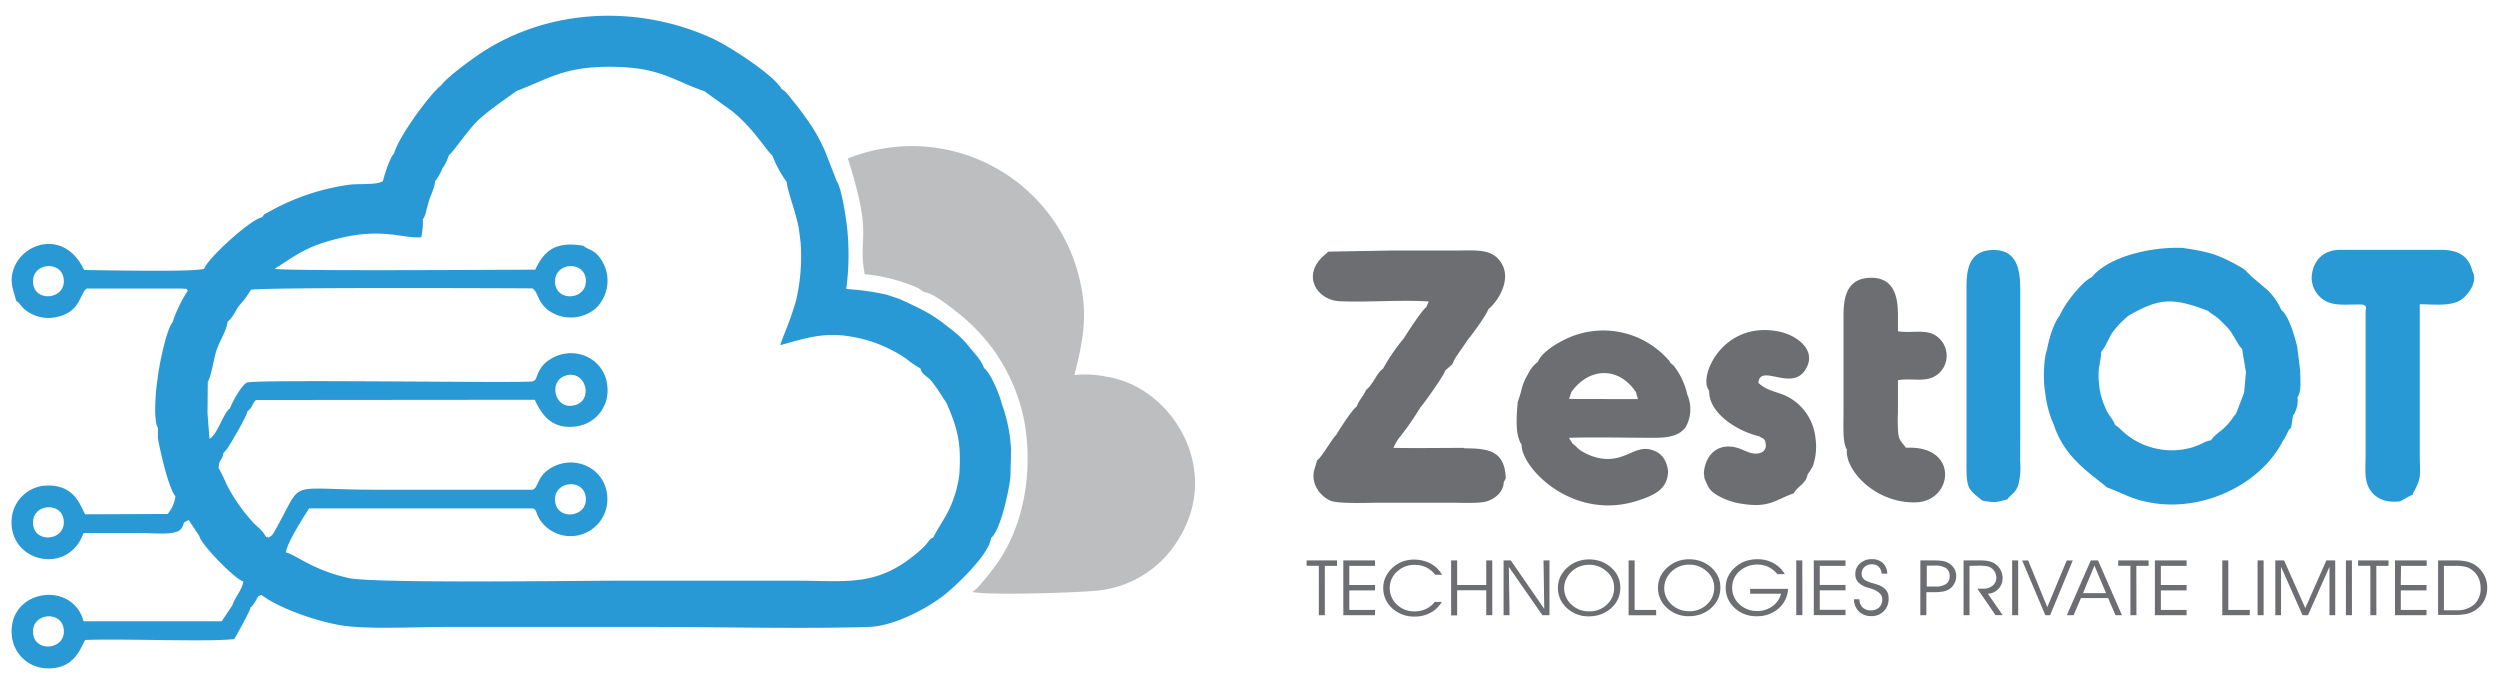
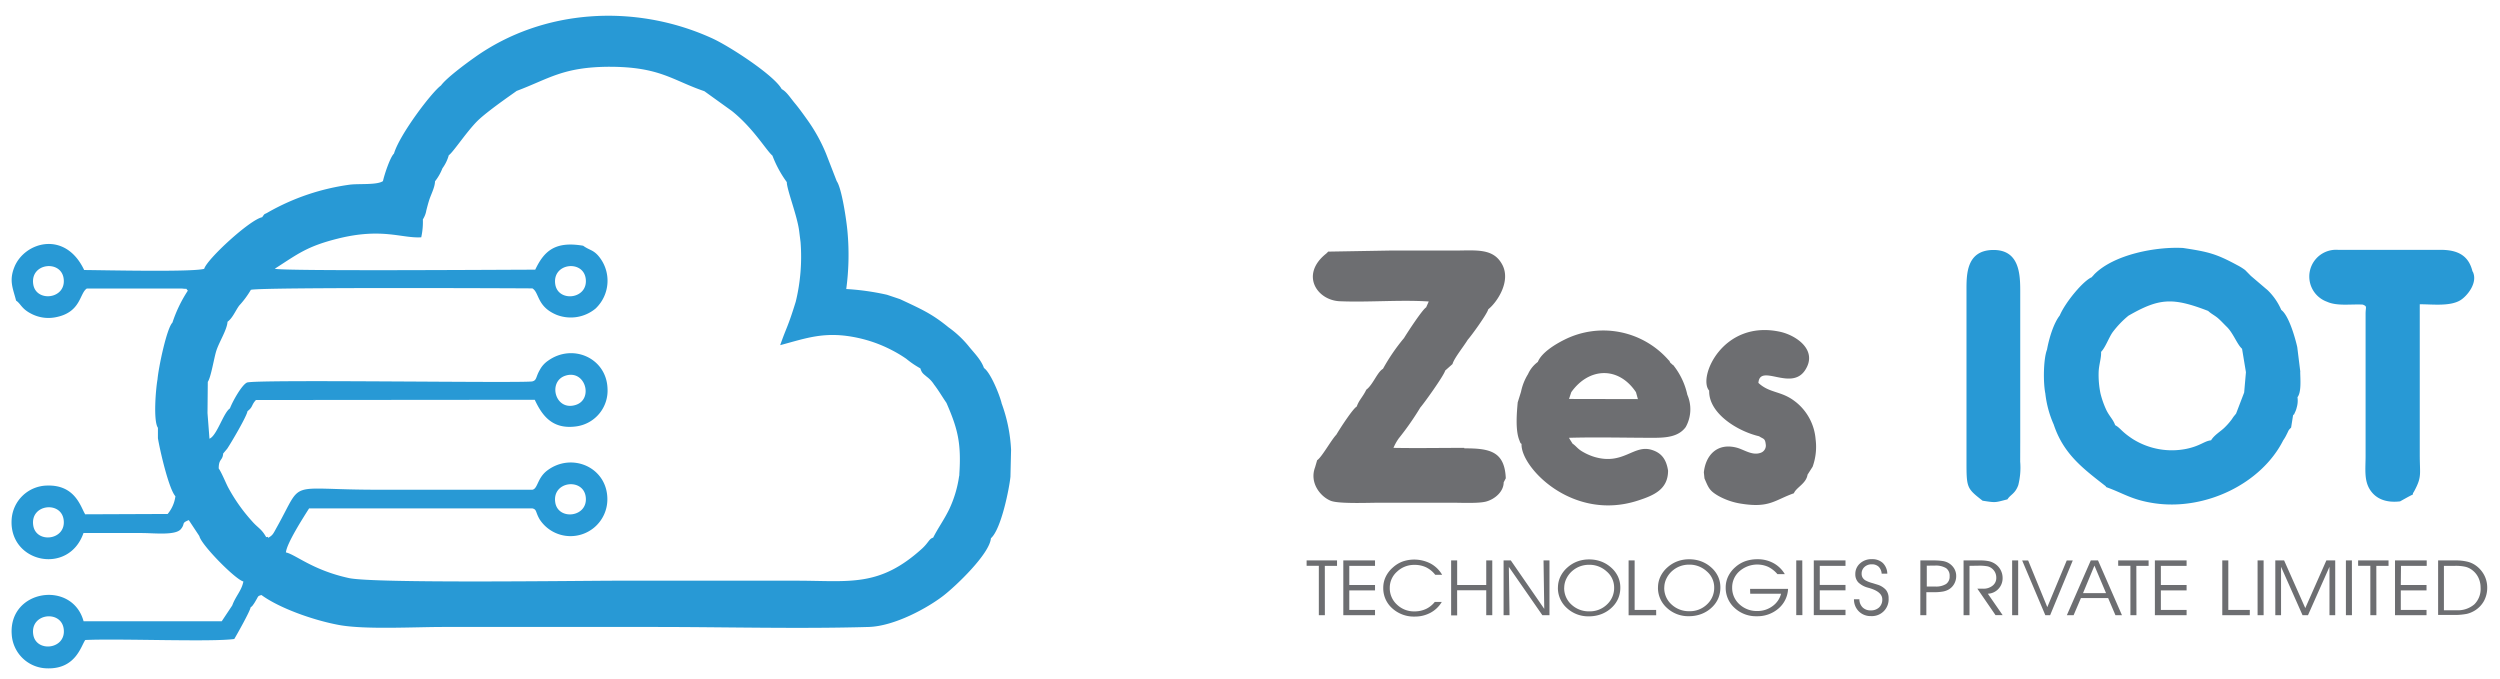
<svg xmlns="http://www.w3.org/2000/svg" id="Layer_1" data-name="Layer 1" viewBox="0 0 521.92 141.72">
  <defs>
    <style>.cls-1{fill:#bcbec0;}.cls-1,.cls-2,.cls-5{fill-rule:evenodd;}.cls-2,.cls-3{fill:#2899d5;}.cls-4,.cls-5{fill:#6d6e71;}</style>
  </defs>
  <title>Artboard 1</title>
-   <path class="cls-1" d="M193,61c1.83.1,5.9,3.48,7.19,4.49a37.92,37.92,0,0,1,13.62,22.28c1.83,10,.23,21.15-5.34,29.4-1.14,1.7-4.33,5.78-5.45,6.42,3.59.74,22.66.15,26.61-.35a22.29,22.29,0,0,0,16.6-11c8.89-14.6-1.79-31.51-15.14-33.58a21.79,21.79,0,0,0-6.79-.37c2.07-8.06,3-13.62.53-22.07A35.93,35.93,0,0,0,177,33.09c5.39,16.78,2,16.08,3.53,24.16a35.28,35.28,0,0,1,9.65,2.28c.48.19.93.36,1.36.55Z" />
  <path class="cls-2" d="M209.08,84.06c-.57-2.11-2.37-6.35-3.66-7.23-.62-1.8-2.23-3.33-3.26-4.64A21.62,21.62,0,0,0,198,68.32c-3.47-2.84-5.63-3.77-10.11-5.87l-2.71-.91a52.14,52.14,0,0,0-8.51-1.2,53.38,53.38,0,0,0,.25-12.06c-.21-2.37-1.2-9-2.24-10.46l-2.22-5.72a35,35,0,0,0-4.06-7.28c-.79-1.11-1.65-2.3-2.48-3.29-1-1.21-1.71-2.39-2.73-2.93-1.5-2.82-10.79-8.9-14.51-10.6-16-7.3-35.25-6.23-49.61,4-2,1.41-5.92,4.34-7,5.84-2,1.46-8.68,10.31-9.82,14.23-.78.69-2,4.36-2.3,5.74-1.24.85-4.95.5-6.91.74a47.39,47.39,0,0,0-17,5.73c-1,.61-.63.11-1.31,1.07-2.59.52-11.55,8.79-12.1,10.77-2.37.71-20.88.28-25.06.25C13.6,48,5.11,50.51,3,55.76c-1.16,2.88-.28,4.48.36,7,1,.66,1.1,1.68,3.15,2.73a7.74,7.74,0,0,0,5.06.75c5.36-1,5-5,6.55-6l19.9,0c1.43.17.58-.15,1.2.43A28.16,28.16,0,0,0,36,67.35c-1.21,1.21-2.91,9.4-3.12,11.87-.36,2-.91,8.67.09,10.09l0,2.18c.45,2.71,2.3,10.65,3.65,12.11A7.2,7.2,0,0,1,35,107.3l-17.21.07c-.92-1.4-2-6.21-8-6a7.55,7.55,0,0,0-7.36,7.06c-.59,9.06,11.92,11.73,15,2.85,4.06,0,8.12,0,12.18,0,2.51,0,7,.55,8.14-.81,1-1.2,0-1.22,1.66-1.89l2.21,3.34c.35,1.79,7.56,9.11,9.19,9.47-.35,1.9-1.63,3.07-2.32,5l-2.2,3.31H17.45c-2.35-8.64-15.7-6.66-15,2.78a7.53,7.53,0,0,0,7.35,7.05c6,.2,7.1-4.65,8-5.92,7.17-.33,26.56.46,31.11-.21.6-1,3.33-5.86,3.41-6.61a1.67,1.67,0,0,0,.54-.55,6.3,6.3,0,0,0,.52-.82c.62-1,.35-.95,1.2-1.2,3.72,2.73,10.83,5.27,16.21,6.26s15.7.41,21.71.41h44.25c14.68,0,30,.42,44.59,0,5.43-.16,12.34-4,15.6-6.52,2.6-2,9.68-8.75,9.93-12,2.16-1.88,3.86-10.52,4.08-12.86l.13-5.61a32.6,32.6,0,0,0-2-9.77M6.94,59.34c-.67-4.43,5.77-5.15,6.34-1.23.64,4.35-5.76,5.09-6.34,1.23m0,50.35c-.67-4.43,5.77-5.15,6.34-1.23.64,4.35-5.76,5.1-6.34,1.23m0,22.77c-.67-4.43,5.77-5.16,6.35-1.23.64,4.35-5.77,5.09-6.35,1.23M200.3,99.1l-.08.39a24.14,24.14,0,0,1-2.05,6.82c-1.14,2.32-2.28,3.82-3.36,5.94-.82.2-.94,1-2.26,2.23-9,8.19-15.18,6.75-26.28,6.75H128.75c-7.37,0-50.63.61-55.92-.55-7.58-1.65-11.17-4.95-13.14-5.35.17-1.91,3.61-7.25,4.84-9.2h46.58c1,.22.63.72,1.56,2.31a7.69,7.69,0,0,0,14.13-4.21c0-6.73-7.53-9.91-12.65-5.93-2,1.58-1.87,3.72-3,3.94q-16.19,0-32.39,0c-19.23,0-15.28-2.36-20.9,7.71-.85,1.53-.88,1.77-1.87,2.33-.16-.46.12-.09-.43-.16-1-1.76-1.66-1.85-2.91-3.27a35.87,35.87,0,0,1-5.05-7.15c-.55-1.08-1.38-3.12-1.94-3.9,0-2.1.81-1.56.93-3.12l.84-1c.82-1.22,4.12-6.82,4.24-7.84,1.2-.92.76-1.26,1.76-2.33l58.21-.05c1.55,3.32,3.69,6.26,8.71,5.55a7.54,7.54,0,0,0,6.48-7.92c-.23-6.37-7.32-9.48-12.46-5.75a5.3,5.3,0,0,0-1.66,1.86c-.88,1.49-.61,2.17-1.56,2.42-1.57.41-58.09-.47-59.6.25-1.12.54-3,3.95-3.55,5.39-1.36.91-2.71,5.69-4.27,6.33l-.41-5.36.06-6.51c.67-.94,1.31-5.07,1.8-6.55.62-1.88,2.22-4.33,2.32-6,1.07-.77,1.64-2.29,2.44-3.38a18.7,18.7,0,0,0,2.43-3.28c1.74-.58,58.71-.32,58.78-.3,1.47.87.9,3.81,5.08,5.53a8.12,8.12,0,0,0,8.1-1.32,8,8,0,0,0,.49-11.12c-1.07-1.17-1.85-1.1-3.08-2-5.85-1-8.15,1.1-10,5-5.81,0-53.15.34-54.37-.2,4.81-3.08,6.7-4.68,13.21-6.3,9.26-2.3,13.32,0,17.36-.26a14.83,14.83,0,0,0,.34-3.74A4.84,4.84,0,0,0,89,43.94c.19-.73.35-1.36.55-2,.41-1.36,1.23-2.75,1.27-4.09a10.63,10.63,0,0,0,1.55-2.72,8.38,8.38,0,0,0,1.32-2.72c.95-.63,4-5.36,6.37-7.53,2.57-2.32,7.59-5.7,7.78-5.89,6.8-2.55,9.66-5,19.33-5.05,10.64,0,13.16,2.82,19.88,5.1l5.74,4.13c4.5,3.6,7.2,8.26,8.47,9.32a23.34,23.34,0,0,0,3,5.53c0,1.58,2.22,7.11,2.59,10.29l.28,2.22a39.81,39.81,0,0,1-1,12.44c-1.68,5.45-1.93,5.29-3.25,9.09,5.54-1.48,9.4-3,16.23-1.52a28.29,28.29,0,0,1,7.1,2.57,26.48,26.48,0,0,1,3,1.8,19,19,0,0,0,2.94,2c.29,1,.64,1.14,1.34,1.75A6.15,6.15,0,0,1,195,80.28c1,1.3,1.62,2.42,2.59,3.83,2.31,5.31,3.14,8.31,2.68,15m-78,4.54c.64,4.35-5.77,5.1-6.35,1.23-.67-4.43,5.77-5.16,6.35-1.23m-4.23-25.22c4.17-1.34,5.9,4.9,2.17,6.1-4.32,1.39-5.92-4.89-2.17-6.1m4.23-20.32c.64,4.36-5.77,5.1-6.35,1.23-.66-4.43,5.77-5.15,6.35-1.23" />
  <path class="cls-3" d="M421.76,92.18V60.72c0-3.57-.21-8.66-5.77-8.53s-5.45,5.27-5.45,8.53v35.7c0,5.43.07,5.54,3.36,8.11,2.85.45,2.57.38,5.19-.28.61-1,1.62-1.15,2.27-3a14.94,14.94,0,0,0,.39-4.87Z" />
  <path class="cls-3" d="M480.23,77.6l-.64-5.16c-.53-2.31-1.83-6.64-3.33-7.73a12.79,12.79,0,0,0-2.83-4.11l-3.52-3-1.2-1.22a11.23,11.23,0,0,0-1.6-1c-4.49-2.43-6.09-2.81-11.36-3.61-5.55-.3-14.32,1.29-18.51,5.48l-.35.4c0-.06-.12.14-.17.21-1.86.78-5.57,5.3-6.71,8-1.26,1.59-2.22,4.7-2.66,7.13-.77,2-.81,6.91-.35,9.16a21.84,21.84,0,0,0,1.75,6.47c2,6.06,6,9.1,10.49,12.6.36.28.37.27.47.47,3.73,1.34,5.35,2.69,10.17,3.39,10.54,1.51,22.21-4.08,26.79-13.17a8,8,0,0,0,.71-1.22c.47-.88.27-.78.93-1.42l.41-2.58c.36-.43,0,.28.42-.65a4.37,4.37,0,0,0,.35-1,5,5,0,0,0,.15-2.12c.85-1.05.59-3.78.57-5.3m-11.7,4.32-1.69,4.41-.5.61c-.26.36-.29.45-.52.75a14,14,0,0,1-1.36,1.53c-.83.83-2.13,1.53-2.84,2.68-1.43.16-2.23,1.18-5.18,1.79a15.36,15.36,0,0,1-11.16-2.05c-2.42-1.58-2.54-2.28-3.68-2.9-.43-1.2-1.13-1.74-1.83-3.13a18.52,18.52,0,0,1-1.24-3.51,19.22,19.22,0,0,1-.38-4.48c.07-1.59.57-2.85.51-4.18.91-.93,1.63-3,2.4-4.09a20,20,0,0,1,3.31-3.46c6.47-3.72,9.25-3.84,16.64-1,.53.52,1.33.92,1.95,1.43s1.37,1.34,1.95,1.9c1.34,1.3,2.18,3.72,3.18,4.57l.81,4.89Z" />
-   <path class="cls-3" d="M516.19,56.71c-.77-3.23-2.91-4.53-6.56-4.55l-21.51,0c-3.32.22-5.3,2.39-5.52,5.68A5.59,5.59,0,0,0,485.82,63c2.09.95,5,.46,7.45.59,1,.41.58.43.59,2V95.19c0,2.72-.37,5.17,1,7.17,1.17,1.73,3.2,2.66,6.2,2.31.3-.16,2-1.14,2.65-1.42.14-.66-.14.1.34-.78,1.6-3,1.11-3.43,1.12-7.65V63.52c2.74,0,6.29.47,8.46-.83,1.34-.8,3.76-3.62,2.6-6" />
+   <path class="cls-3" d="M516.19,56.71c-.77-3.23-2.91-4.53-6.56-4.55l-21.51,0A5.59,5.59,0,0,0,485.82,63c2.09.95,5,.46,7.45.59,1,.41.58.43.59,2V95.19c0,2.72-.37,5.17,1,7.17,1.17,1.73,3.2,2.66,6.2,2.31.3-.16,2-1.14,2.65-1.42.14-.66-.14.1.34-.78,1.6-3,1.11-3.43,1.12-7.65V63.52c2.74,0,6.29.47,8.46-.83,1.34-.8,3.76-3.62,2.6-6" />
  <path class="cls-4" d="M305.68,93.5c-4.89,0-9.89.09-14.77,0a10.33,10.33,0,0,1,1.12-2,58.78,58.78,0,0,0,4.49-6.43c.77-.86,4.94-6.68,5.19-7.71L303.24,76c.3-1.17,2.33-3.67,3.17-5.06.78-.86,4.05-5.38,4.29-6.37,1.74-1.36,4.81-5.77,2.93-9.31s-5.48-2.95-10.19-2.95H290l-12.73.22a3,3,0,0,1-.56.54c-5.26,4.34-1.76,9.62,3,9.82,6.06.25,12.54-.34,18.57.05l-.55,1.23c-.78.45-3.89,5.21-4.61,6.4A40.51,40.51,0,0,0,288.72,77c-1.17.65-2.13,3.38-3.48,4.35-.71,1.51-1.51,2.13-2,3.53-.78.4-3.47,4.53-4.26,5.88-1,1-3.1,4.79-4,5.31l-.44,1.5c-1.21,3.23,1.13,6.14,3.33,7,1.78.65,7.89.38,10.21.38h15.07c1.9,0,5.52.19,7.13-.25,1.84-.51,3.64-2.09,3.64-4l.44-.85c-.23-5.64-3.37-6.26-8.65-6.25" />
  <path class="cls-4" d="M349.17,76.17a1.94,1.94,0,0,0-.44-.41c-.45-.83.06-.07-.6-.82a18.1,18.1,0,0,0-21.57-4c-2.16,1.08-4.76,2.76-5.51,4.62A6.43,6.43,0,0,0,319,78.11a11.25,11.25,0,0,0-1.46,3.68L316.85,84c-.19,2.08-.51,5.69.3,7.8.43,1.14.22.53.5.9-.21,4.82,10.61,16.24,24.27,11.81,3.34-1.08,6.31-2.33,6.32-6.25-.37-2.37-1.37-3.71-3.41-4.34-3.79-1.18-5.92,3.27-12,1.46a11.69,11.69,0,0,1-2.64-1.2c-.93-.59-1.16-1.07-1.9-1.57-.3-.51-.45-.69-.74-1.21,5.81-.17,11.8,0,17.64,0,2.74,0,5.26-.23,6.73-2.24a7.61,7.61,0,0,0,.34-6.75,14.93,14.93,0,0,0-3-6.26m-21.7,7.14.47-1.41c3.69-5.2,9.88-5.44,13.51,0l.4,1.44Z" />
-   <path class="cls-4" d="M402.69,79.05a4.89,4.89,0,0,0,3.48-3.3,5,5,0,0,0-2.34-5.86c-2.05-1.15-5.15-.29-7.6-.74v-2c0-3.08.35-9.39-5.91-9.15-5.78.21-5.46,6-5.45,9.15V86.21c0,1.61-.17,5.3.34,6.82.33,1,.13.4.37.76-.52,4.18,5.76,11.3,14.37,11.09,7.82-.19,9.19-12-2.06-11.4-.64-1-1.37-1.35-1.59-2.87a34.45,34.45,0,0,1-.07-4.41V79.37c2.1-.39,4.34.16,6.45-.31" />
  <path class="cls-4" d="M374.8,83.85c-2.89-2.29-5.33-1.7-7.7-3.91.31-4.16,6.83,1.8,9.75-2.66,2.72-4.15-1.81-7.24-5.16-8-12-2.65-17.31,9.53-14.87,12.27-.13,4.73,5.87,8.46,10.43,9.53.83.58,1.23.37,1.37,1.61a1.6,1.6,0,0,1-1.14,1.87c-1.7.57-3.39-.69-4.87-1.09-4.16-1.11-6.54,1.63-6.9,5.15l.13,1.26c.84,1.93,1,2.53,2.84,3.61a14.2,14.2,0,0,0,5,1.69c5.77.89,6.85-.8,10.82-2.2.53-1.26,2.57-2,2.86-3.89l1.06-1.66a12.29,12.29,0,0,0,.62-5.73,11.07,11.07,0,0,0-4.27-7.88" />
  <path class="cls-5" d="M276.59,128.44h-1.26V118.12h-2.55V117h6.35v1.13h-2.55Zm5.1-6.31h5.37v1.13h-5.37v4.07h5.37v1.11h-6.62V117h6.62v1.13h-5.37ZM299.63,120a5.47,5.47,0,0,0-1.92-1.57,5.57,5.57,0,0,0-2.42-.5,5.14,5.14,0,0,0-3.64,1.42,4.46,4.46,0,0,0-1.51,3.37,4.62,4.62,0,0,0,1.5,3.5,5.11,5.11,0,0,0,3.65,1.42,5.63,5.63,0,0,0,2.39-.5,5.17,5.17,0,0,0,1.86-1.48H301a6.09,6.09,0,0,1-2.35,2.26,6.83,6.83,0,0,1-3.3.8,6.7,6.7,0,0,1-4.69-1.72,5.58,5.58,0,0,1-1.88-4.3,5.29,5.29,0,0,1,.51-2.28,6,6,0,0,1,1.49-1.94,6.31,6.31,0,0,1,2-1.24,7.43,7.43,0,0,1,5.88.41,6.16,6.16,0,0,1,2.41,2.35Zm4.58,8.48h-1.26V117h1.26v5.13h6.07V117h1.26v11.44h-1.26v-5.21H304.2Zm18.18-1.37L322.24,117h1.24v11.44H322l-7-10.09.14,10.09h-1.24V117h1.51Zm4.16-4.4a4.6,4.6,0,0,0,1.52,3.51,5.29,5.29,0,0,0,3.74,1.41,5.12,5.12,0,0,0,3.67-1.43,4.67,4.67,0,0,0,1.5-3.52,4.39,4.39,0,0,0-1.54-3.36,5.3,5.3,0,0,0-3.72-1.41,5.42,5.42,0,0,0-1.7.27,5.23,5.23,0,0,0-1.51.8,5,5,0,0,0-1.43,1.69,4.37,4.37,0,0,0-.52,2m-1.31,0a5.29,5.29,0,0,1,.51-2.28,6,6,0,0,1,1.49-1.94,6.58,6.58,0,0,1,2.06-1.24,7,7,0,0,1,2.44-.42,7.12,7.12,0,0,1,2.48.42,6.55,6.55,0,0,1,2.09,1.25,5.78,5.78,0,0,1,1.46,1.91,5.4,5.4,0,0,1,.49,2.29,5.77,5.77,0,0,1-.42,2.23,5.58,5.58,0,0,1-1.26,1.85,6.56,6.56,0,0,1-2.2,1.44,7.15,7.15,0,0,1-2.66.49,6.53,6.53,0,0,1-4.62-1.73,5.61,5.61,0,0,1-1.87-4.28m20.52,5.79H340V117h1.26v10.33h4.49Zm1.68-5.77a4.6,4.6,0,0,0,1.52,3.51,5.29,5.29,0,0,0,3.74,1.41,5.12,5.12,0,0,0,3.67-1.43,4.68,4.68,0,0,0,1.5-3.52,4.39,4.39,0,0,0-1.54-3.36,5.3,5.3,0,0,0-3.72-1.41,5.42,5.42,0,0,0-1.7.27,5.23,5.23,0,0,0-1.51.8,5,5,0,0,0-1.43,1.69,4.37,4.37,0,0,0-.52,2m-1.31,0a5.28,5.28,0,0,1,.51-2.28,6,6,0,0,1,1.49-1.94,6.57,6.57,0,0,1,2.06-1.24,7,7,0,0,1,2.44-.42,7.12,7.12,0,0,1,2.48.42,6.55,6.55,0,0,1,2.09,1.25,5.78,5.78,0,0,1,1.46,1.91,5.4,5.4,0,0,1,.49,2.29,5.78,5.78,0,0,1-.42,2.23,5.58,5.58,0,0,1-1.26,1.85,6.56,6.56,0,0,1-2.2,1.44,7.15,7.15,0,0,1-2.66.49,6.53,6.53,0,0,1-4.62-1.73,5.61,5.61,0,0,1-1.87-4.28m19.23.3h7.93a5.7,5.7,0,0,1-2,4.11,6.68,6.68,0,0,1-4.54,1.61,6.54,6.54,0,0,1-4.62-1.73,5.62,5.62,0,0,1-1.86-4.29,5.29,5.29,0,0,1,.51-2.28,6,6,0,0,1,1.49-1.94,6.36,6.36,0,0,1,2.09-1.25,7.61,7.61,0,0,1,2.55-.41,6.82,6.82,0,0,1,3.33.81,6.16,6.16,0,0,1,2.37,2.3h-1.54a6.09,6.09,0,0,0-1.93-1.52,5.63,5.63,0,0,0-6,.92,4.46,4.46,0,0,0-1.52,3.39,4.6,4.6,0,0,0,1.52,3.51,5.3,5.3,0,0,0,3.74,1.4,5.22,5.22,0,0,0,3.14-1,4.58,4.58,0,0,0,1.81-2.61h-6.44Zm10.92,5.49H375V117h1.26Zm3.63-6.31h5.37v1.13h-5.37v4.07h5.37v1.11h-6.62V117h6.62v1.13h-5.37Zm7.07,3h1.2a2.39,2.39,0,0,0,.67,1.69,2.29,2.29,0,0,0,1.68.63,2.46,2.46,0,0,0,1.77-.62,2.23,2.23,0,0,0,.66-1.69q0-1.56-2.69-2.35l-.32-.09a4.59,4.59,0,0,1-2-1.1,2.45,2.45,0,0,1-.62-1.73,2.9,2.9,0,0,1,1-2.24,3.48,3.48,0,0,1,2.46-.87,3.2,3.2,0,0,1,2.28.79,3.23,3.23,0,0,1,.94,2.23h-1.18a2.24,2.24,0,0,0-.62-1.44,2,2,0,0,0-1.41-.51,2.2,2.2,0,0,0-1.55.55,1.84,1.84,0,0,0-.6,1.41,1.59,1.59,0,0,0,.18.78,1.77,1.77,0,0,0,.57.59,6.41,6.41,0,0,0,1.54.6l1,.31a3.92,3.92,0,0,1,1.79,1.11,2.7,2.7,0,0,1,.55,1.76,3.49,3.49,0,0,1-3.7,3.7,3.45,3.45,0,0,1-2.53-1,3.49,3.49,0,0,1-1-2.53m15.2-7v4.36H404a4,4,0,0,0,2.28-.53,1.87,1.87,0,0,0,.74-1.63,1.92,1.92,0,0,0-.74-1.68,4.16,4.16,0,0,0-2.38-.53ZM400.91,117h2.71a12.68,12.68,0,0,1,1.87.11,3.69,3.69,0,0,1,1.16.35,3.33,3.33,0,0,1,1.29,1.18,3,3,0,0,1,.45,1.64,3.24,3.24,0,0,1-.41,1.6,3.06,3.06,0,0,1-1.13,1.17,3.73,3.73,0,0,1-1.21.44,9.71,9.71,0,0,1-1.8.14h-1.68v4.81h-1.26Zm10.26,1.13v10.31h-1.24V117h3.43a8.71,8.71,0,0,1,1.82.15,3.89,3.89,0,0,1,1.25.51,3.54,3.54,0,0,1,1.65,3,3.25,3.25,0,0,1-.88,2.29,3.16,3.16,0,0,1-2.2,1l3.09,4.47H416.6l-3.79-5.52H414a3,3,0,0,0,2-.64,2,2,0,0,0,.76-1.63,2.53,2.53,0,0,0-.23-1.1,2.42,2.42,0,0,0-.69-.86,2.28,2.28,0,0,0-.91-.44,9.3,9.3,0,0,0-1.89-.13Zm10.16,10.31h-1.26V117h1.26Zm.83-11.44h1.25l4,9.75,4.06-9.75h1.26L428,128.44h-1Zm10.74,11.44,1.53-3.59h5.68l1.53,3.59H443L438,117h-1.51l-5,11.44Zm6.77-4.62h-4.8l2.38-5.74Zm6.35,4.62h-1.26V118.12h-2.55V117h6.35v1.13H446Zm5.1-6.31h5.37v1.13h-5.37v4.07h5.37v1.11h-6.62V117h6.62v1.13h-5.37Zm18.56,6.31h-5.74V117h1.26v10.33h4.49Zm2.89,0h-1.26V117h1.26Zm2.44,0V117h1.84l4.42,9.95,4.4-9.95h1.85v11.44h-1.2V118.33l-4.49,10.11h-1.13l-4.49-10.11v10.11Zm16,0h-1.26V117H491Zm5.1,0h-1.26V118.12h-2.55V117h6.35v1.13h-2.55Zm5.1-6.31h5.37v1.13h-5.37v4.07h5.37v1.11H500V117h6.62v1.13h-5.37Zm9-4v9.27h2.6a5.29,5.29,0,0,0,3.75-1.23,4.51,4.51,0,0,0,1.31-3.47,4.84,4.84,0,0,0-.45-2.08,4.3,4.3,0,0,0-1.28-1.59,3.83,3.83,0,0,0-1.39-.69,9.09,9.09,0,0,0-2.24-.21ZM509,117h3.63a10,10,0,0,1,2.52.27,5,5,0,0,1,1.8.85,5.76,5.76,0,0,1,1.7,2,5.56,5.56,0,0,1,.6,2.55,5.78,5.78,0,0,1-.66,2.76,5.44,5.44,0,0,1-1.88,2,5.63,5.63,0,0,1-1.74.73,13.74,13.74,0,0,1-2.89.22H509Z" />
</svg>